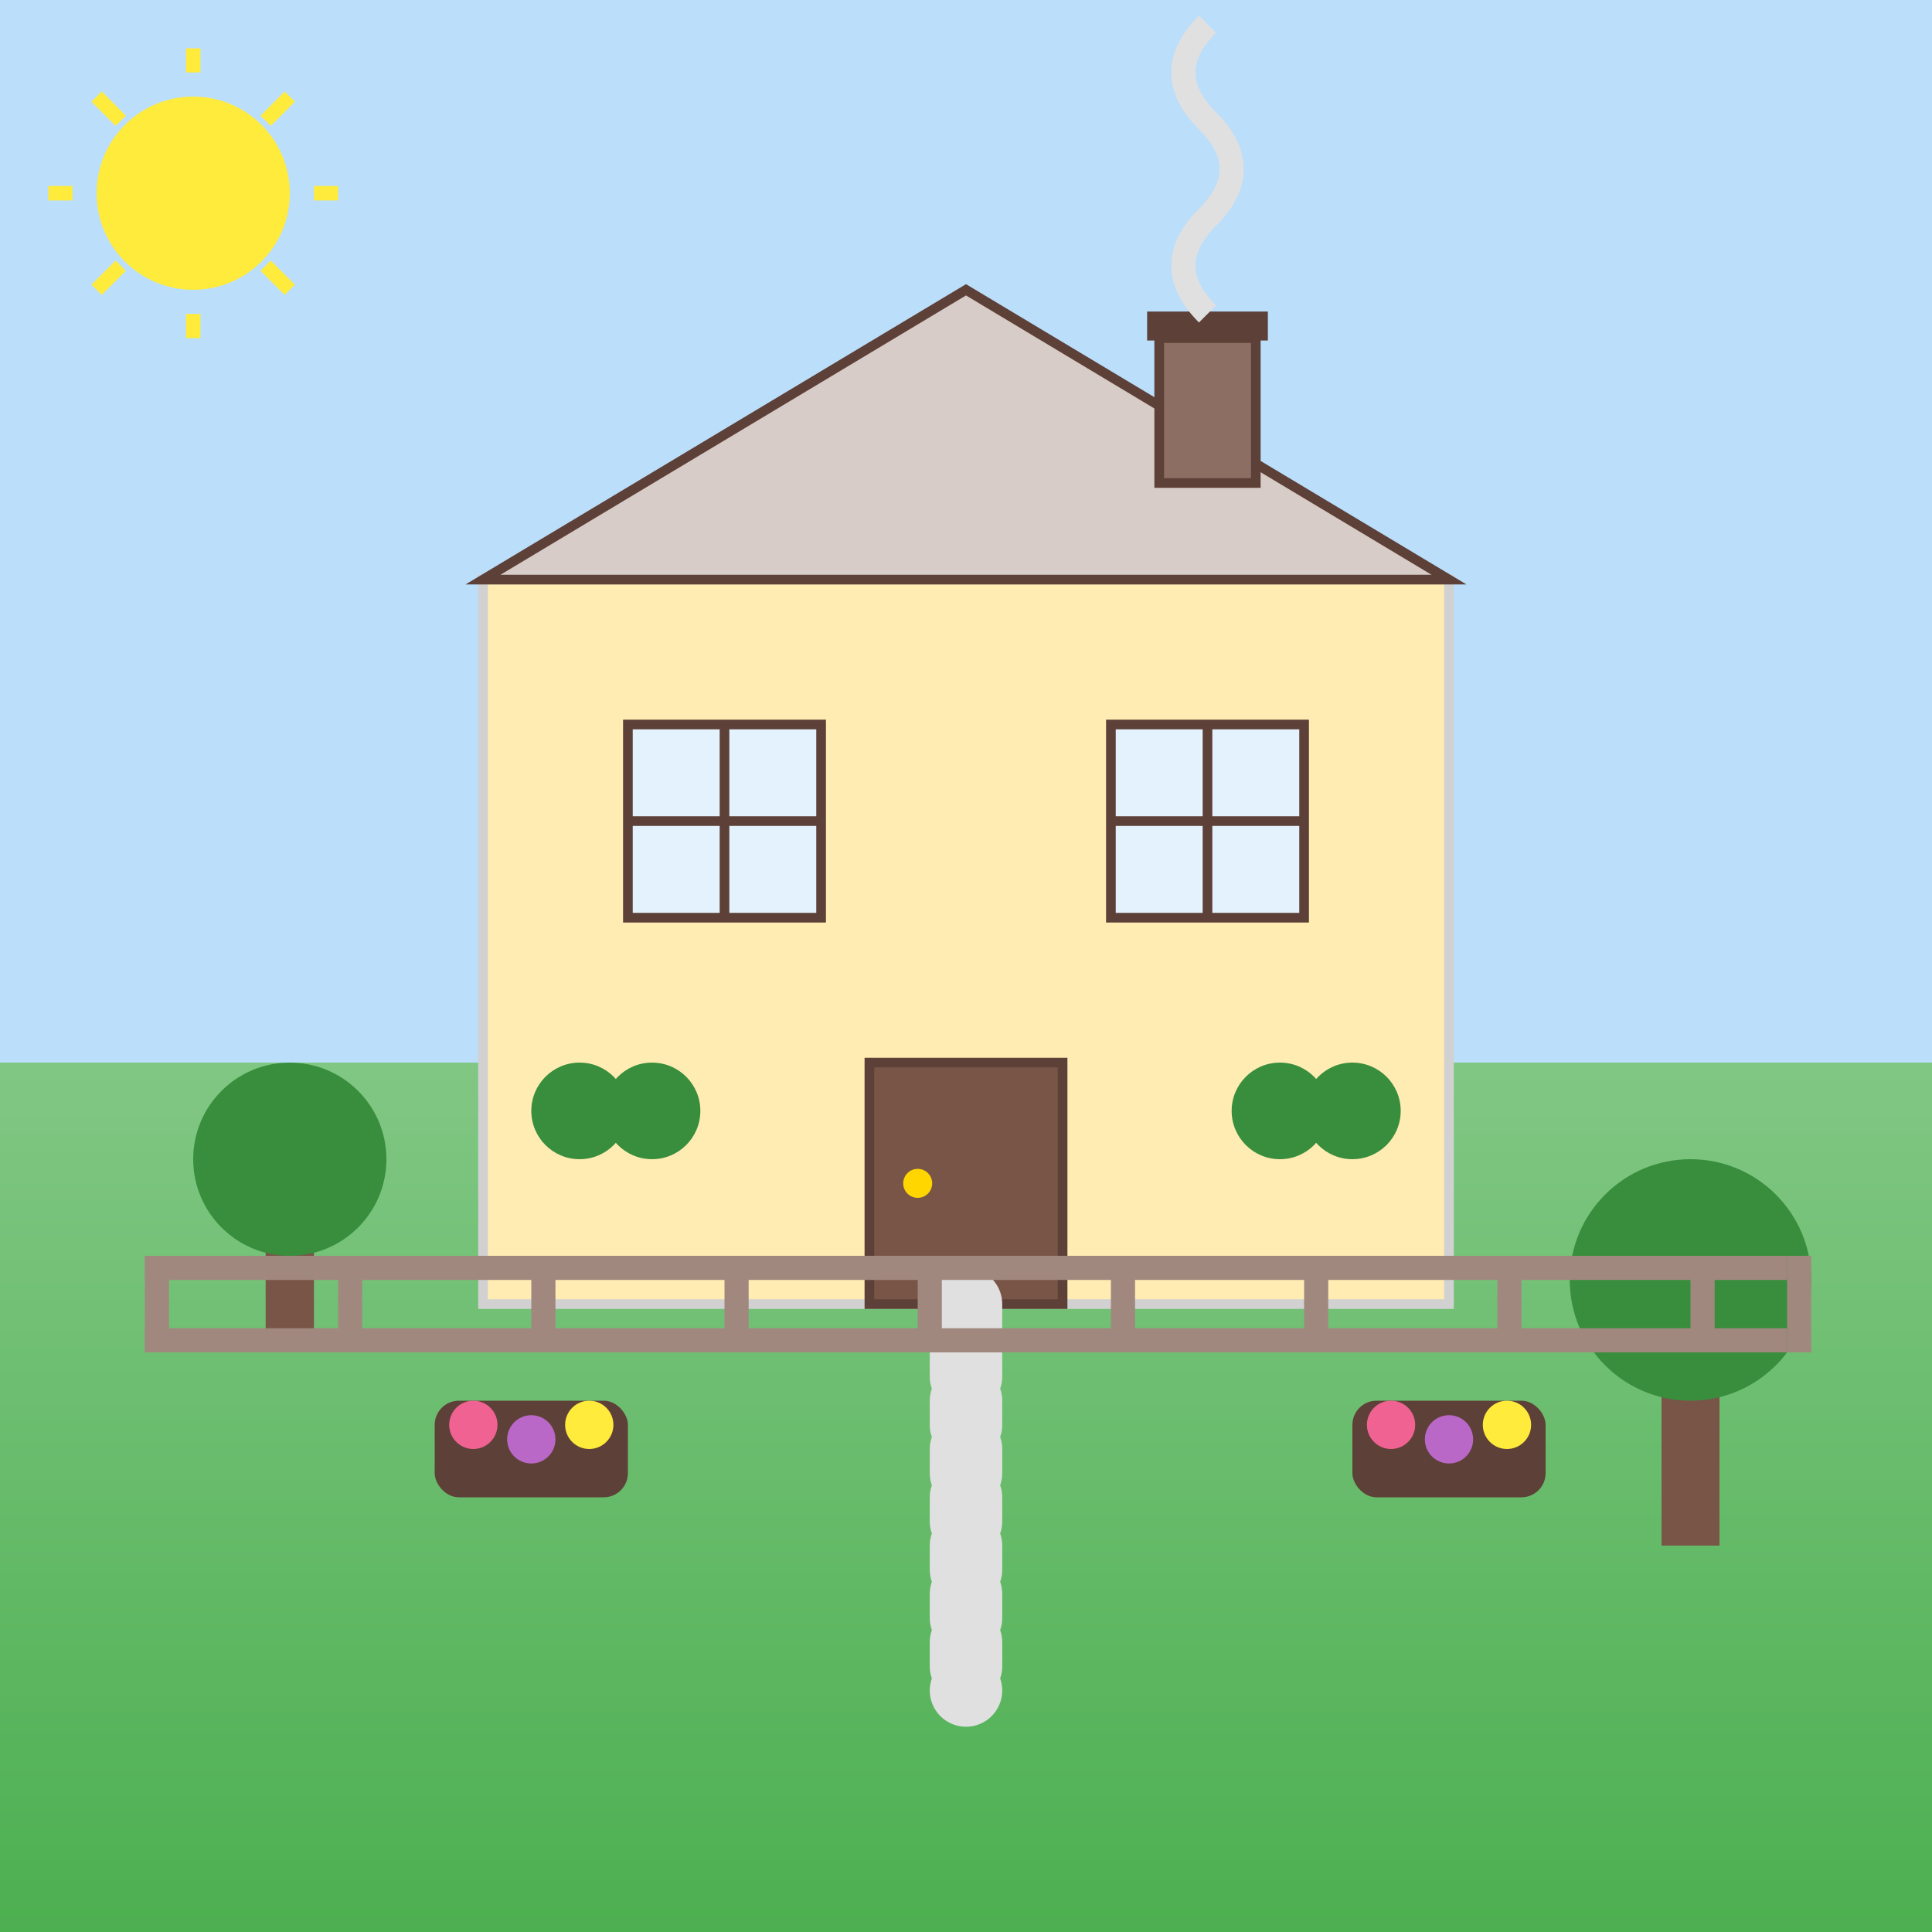
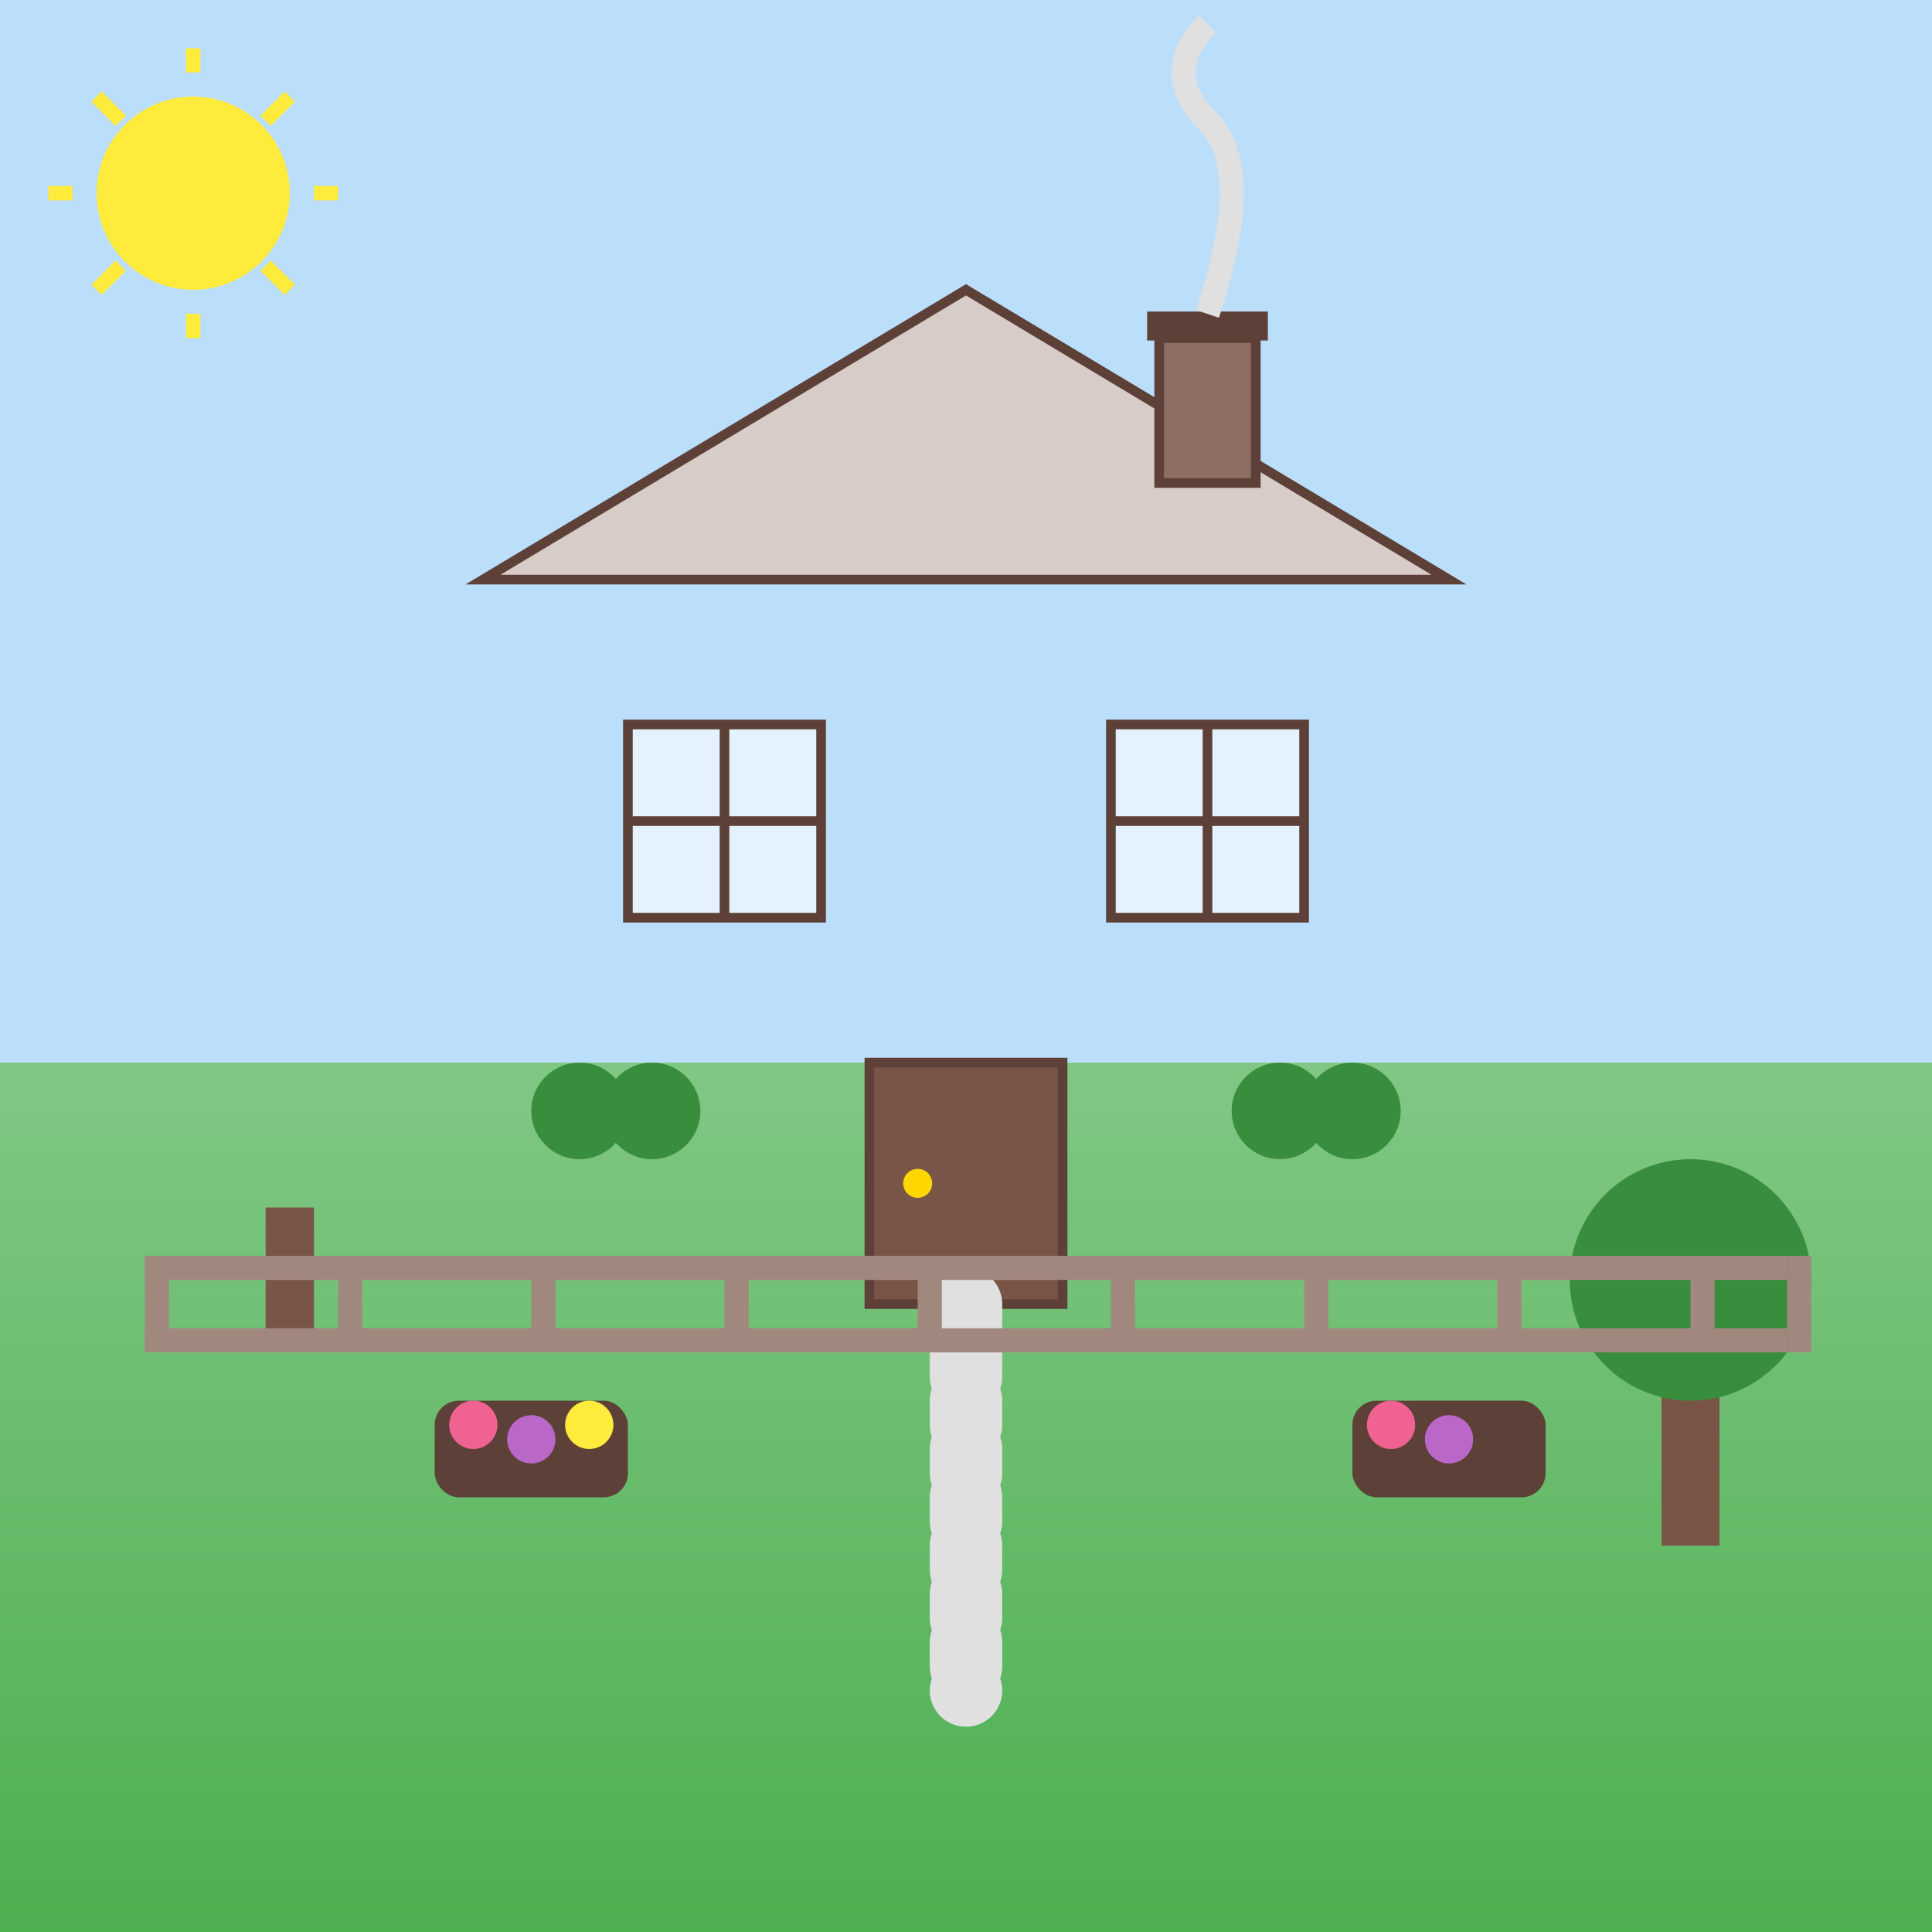
<svg xmlns="http://www.w3.org/2000/svg" width="400" height="400" viewBox="0 0 400 400">
  <rect x="0" y="0" width="400" height="400" fill="#333333" stroke="none" />
  <defs>
    <linearGradient id="house-grad" x1="0%" y1="0%" x2="100%" y2="100%">
      <stop offset="0%" style="stop-color:#f5f5f5;stop-opacity:1" />
      <stop offset="100%" style="stop-color:#e0e0e0;stop-opacity:1" />
    </linearGradient>
    <linearGradient id="grass-grad" x1="0%" y1="0%" x2="0%" y2="100%">
      <stop offset="0%" style="stop-color:#81c784;stop-opacity:1" />
      <stop offset="100%" style="stop-color:#4caf50;stop-opacity:1" />
    </linearGradient>
  </defs>
  <rect width="400" height="400" fill="url(#house-grad)" />
  <rect x="0" y="0" width="400" height="220" fill="#bbdefb" />
  <rect x="0" y="220" width="400" height="180" fill="url(#grass-grad)" />
-   <rect x="100" y="120" width="200" height="150" fill="#ffecb3" stroke="#d1d1d1" stroke-width="2" />
  <polygon points="100,120 200,60 300,120" fill="#d7ccc8" stroke="#5d4037" stroke-width="2" />
  <rect x="180" y="220" width="40" height="50" fill="#795548" stroke="#5d4037" stroke-width="2" />
  <circle cx="190" cy="245" r="3" fill="#ffd600" />
  <rect x="130" y="150" width="40" height="40" fill="#e3f2fd" stroke="#5d4037" stroke-width="2" />
  <line x1="150" y1="150" x2="150" y2="190" stroke="#5d4037" stroke-width="2" />
  <line x1="130" y1="170" x2="170" y2="170" stroke="#5d4037" stroke-width="2" />
  <rect x="230" y="150" width="40" height="40" fill="#e3f2fd" stroke="#5d4037" stroke-width="2" />
  <line x1="250" y1="150" x2="250" y2="190" stroke="#5d4037" stroke-width="2" />
  <line x1="230" y1="170" x2="270" y2="170" stroke="#5d4037" stroke-width="2" />
  <rect x="240" y="70" width="20" height="30" fill="#8d6e63" stroke="#5d4037" stroke-width="2" />
  <rect x="238" y="65" width="24" height="5" fill="#5d4037" stroke="#5d4037" stroke-width="1" />
-   <path d="M250,65 Q240,55 250,45 Q260,35 250,25 Q240,15 250,5" stroke="#e0e0e0" stroke-width="5" fill="none" />
+   <path d="M250,65 Q260,35 250,25 Q240,15 250,5" stroke="#e0e0e0" stroke-width="5" fill="none" />
  <path d="M200,270 L200,350" stroke="#e0e0e0" stroke-width="15" stroke-linecap="round" stroke-dasharray="5,5" />
  <g transform="translate(60, 250)">
    <rect x="-5" y="0" width="10" height="30" fill="#795548" />
-     <circle cx="0" cy="-10" r="20" fill="#388e3c" />
  </g>
  <g transform="translate(350, 280)">
    <rect x="-6" y="0" width="12" height="40" fill="#795548" />
    <circle cx="0" cy="-15" r="25" fill="#388e3c" />
  </g>
  <circle cx="120" cy="230" r="10" fill="#388e3c" />
  <circle cx="135" cy="230" r="10" fill="#388e3c" />
  <circle cx="265" cy="230" r="10" fill="#388e3c" />
  <circle cx="280" cy="230" r="10" fill="#388e3c" />
  <g transform="translate(30, 260)">
    <rect x="0" y="0" width="340" height="5" fill="#a1887f" />
    <rect x="0" y="15" width="340" height="5" fill="#a1887f" />
    <rect x="0" y="0" width="5" height="20" fill="#a1887f" />
    <rect x="40" y="0" width="5" height="20" fill="#a1887f" />
    <rect x="80" y="0" width="5" height="20" fill="#a1887f" />
    <rect x="120" y="0" width="5" height="20" fill="#a1887f" />
    <rect x="160" y="0" width="5" height="20" fill="#a1887f" />
    <rect x="200" y="0" width="5" height="20" fill="#a1887f" />
    <rect x="240" y="0" width="5" height="20" fill="#a1887f" />
    <rect x="280" y="0" width="5" height="20" fill="#a1887f" />
    <rect x="320" y="0" width="5" height="20" fill="#a1887f" />
    <rect x="340" y="0" width="5" height="20" fill="#a1887f" />
  </g>
  <g transform="translate(90, 290)">
    <rect x="0" y="0" width="40" height="20" rx="5" fill="#5d4037" />
    <circle cx="8" cy="5" r="5" fill="#f06292" />
    <circle cx="20" cy="8" r="5" fill="#ba68c8" />
    <circle cx="32" cy="5" r="5" fill="#ffeb3b" />
  </g>
  <g transform="translate(280, 290)">
    <rect x="0" y="0" width="40" height="20" rx="5" fill="#5d4037" />
    <circle cx="8" cy="5" r="5" fill="#f06292" />
    <circle cx="20" cy="8" r="5" fill="#ba68c8" />
-     <circle cx="32" cy="5" r="5" fill="#ffeb3b" />
  </g>
  <g transform="translate(40, 40)">
    <circle cx="0" cy="0" r="20" fill="#ffeb3b" />
    <path d="M0,-30 L0,-25 M20,-20 L15,-15 M30,0 L25,0 M20,20 L15,15 M0,30 L0,25 M-20,20 L-15,15 M-30,0 L-25,0 M-20,-20 L-15,-15" stroke="#ffeb3b" stroke-width="3" />
  </g>
</svg>